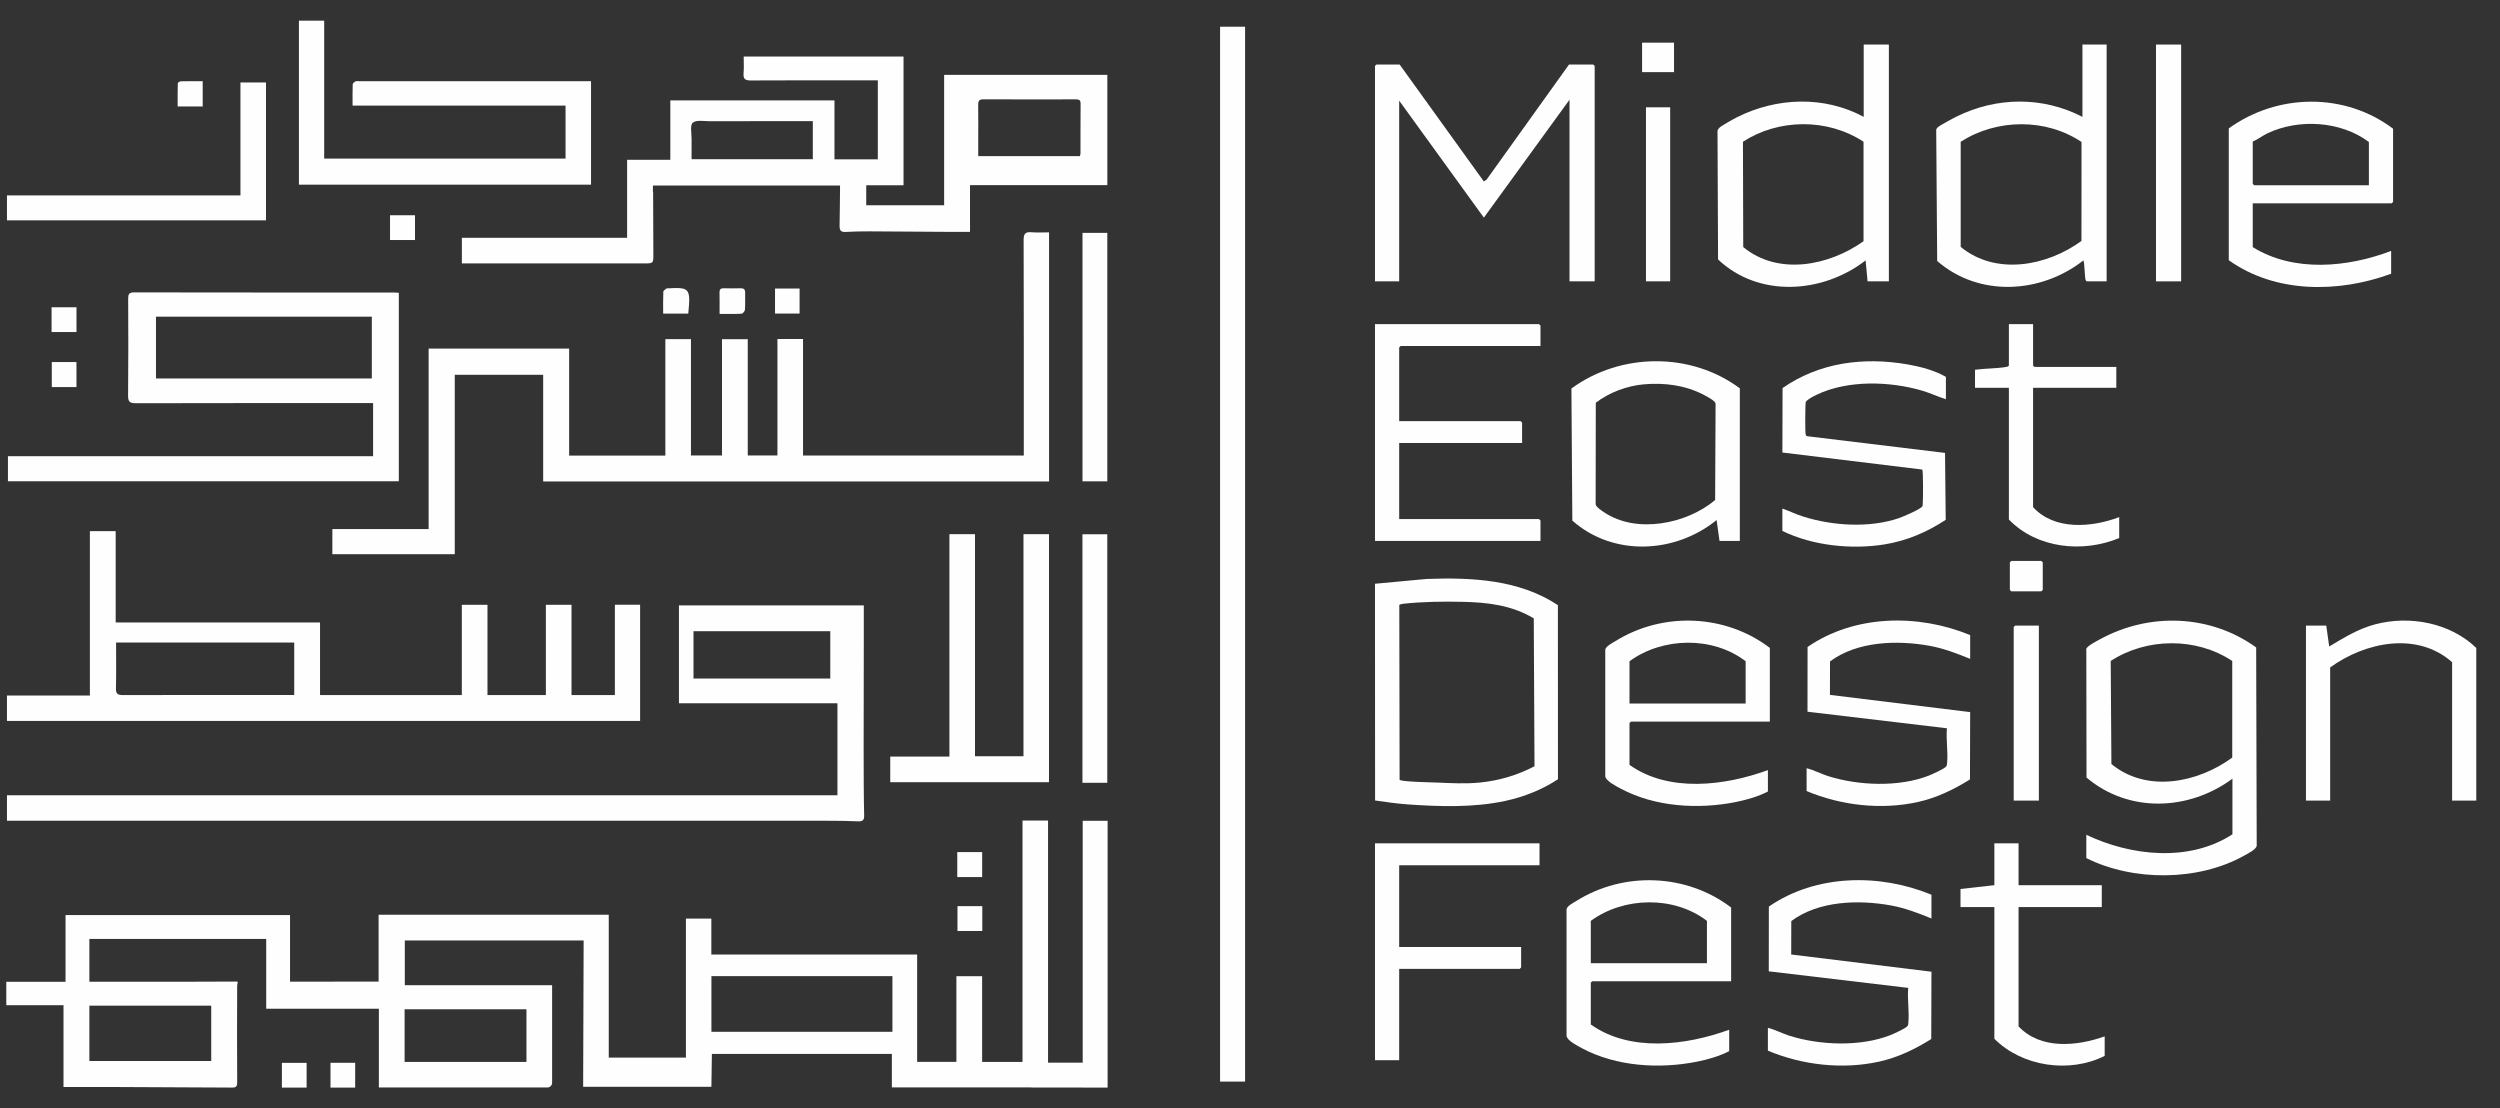
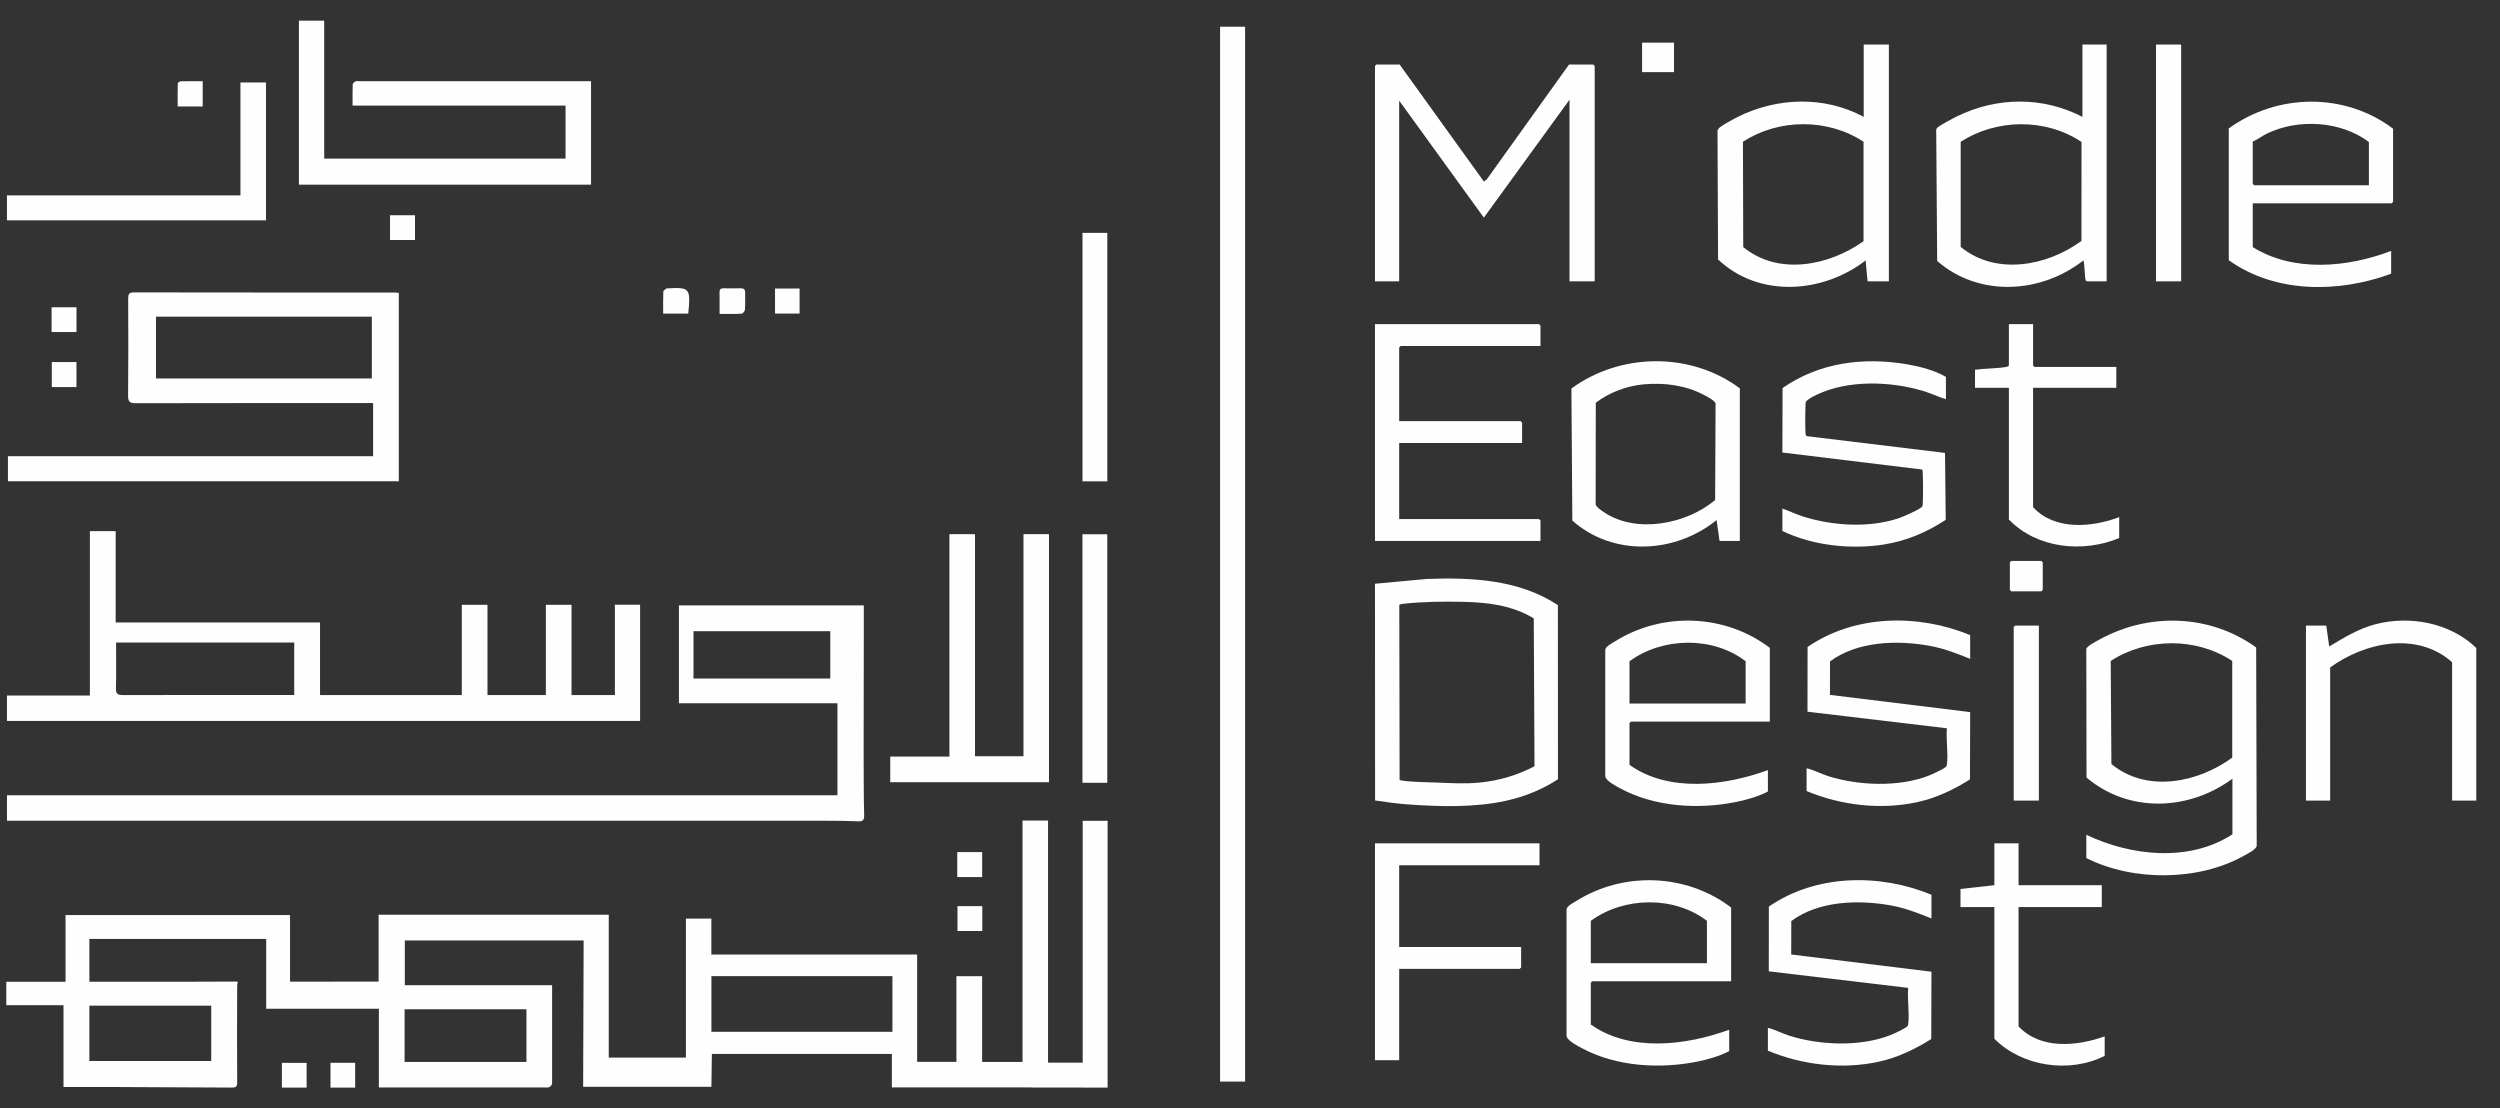
<svg xmlns="http://www.w3.org/2000/svg" width="300" height="133" viewBox="0 0 300 133" fill="none">
  <rect x="0" y="0" width="300" height="133" fill="#333333" stroke="none" />
  <g clip-path="url(#clip0_2029_4827)">
    <path d="M99.311 98.491C100.524 98.491 101.739 98.506 102.952 98.559C103.516 98.584 103.721 98.422 103.699 97.829C103.646 96.224 103.637 91.556 103.637 89.951C103.637 85.424 103.649 80.896 103.656 76.369C103.656 75.136 103.656 73.906 103.656 72.645H81.473V84.39H100.493V95.429H0.836V98.491H1.89C34.364 98.491 66.838 98.491 99.311 98.491ZM83.219 81.424V75.745H99.634V81.424H83.219Z" fill="#FEFEFE" />
    <path d="M76.813 72.568H73.786V83.408H68.583V72.574H65.504V83.411H58.497V72.577H55.418V83.411H38.404V74.692H13.881V63.733H10.786V83.467H0.836V86.514H76.813V72.571V72.568ZM35.307 83.399H34.516C27.936 83.399 21.353 83.39 14.774 83.411C14.104 83.411 13.899 83.244 13.915 82.617C13.958 80.794 13.93 78.971 13.93 77.105H35.307V83.396V83.399Z" fill="#FEFEFE" />
    <path d="M125.881 64.1H122.817V90.749H117V64.1H113.931V90.79H106.83V93.864H125.878V64.1H125.881Z" fill="#FEFEFE" />
    <path d="M129.894 93.935H132.873V64.115H129.894V93.935Z" fill="#FEFEFE" />
-     <path d="M113.296 8.987V24.629H103.947V22.231H108.424V6.786H89.243C89.243 7.484 89.287 8.14 89.231 8.785C89.175 9.456 89.398 9.658 90.081 9.655C94.868 9.627 99.659 9.639 104.446 9.639H105.339V19.117H100.136V12.049H80.44V19.179H75.253V28.535H55.424V31.609H56.348C63.324 31.609 70.301 31.609 77.275 31.609C78.403 31.609 78.409 31.609 78.403 30.507C78.397 29.11 78.385 24.424 78.375 23.026H78.35C78.35 22.781 78.35 22.536 78.35 22.265H100.806C100.793 25.641 100.781 23.604 100.75 27.076C100.744 27.644 100.893 27.87 101.488 27.833C102.455 27.774 103.429 27.759 104.4 27.762C107.851 27.774 110.381 27.802 113.832 27.824C114.651 27.83 115.472 27.824 116.402 27.824V22.213H132.88V8.987H113.299H113.296ZM97.541 19.107H82.989C82.989 18.309 82.98 17.496 82.989 16.682C82.999 16.005 82.778 15.046 83.129 14.732C83.529 14.369 84.447 14.543 85.138 14.543C88.974 14.53 92.809 14.536 96.648 14.536H97.538V19.11L97.541 19.107ZM129.658 18.427C129.658 18.52 129.615 18.611 129.584 18.732H117.388V16.763C117.388 15.378 117.404 13.99 117.382 12.605C117.376 12.127 117.481 11.912 118.021 11.916C121.689 11.937 125.354 11.928 129.022 11.922C129.398 11.922 129.68 11.934 129.673 12.447C129.652 14.44 129.664 16.434 129.658 18.43V18.427Z" fill="#FEFEFE" />
    <path d="M70.924 9.745H70.155C61.163 9.745 52.167 9.745 43.175 9.745C43.005 9.745 42.816 9.701 42.67 9.764C42.527 9.826 42.332 9.99 42.326 10.114C42.295 10.934 42.31 11.757 42.31 12.67H67.866V19.036H38.903V2.479H35.87V22.163H70.924V9.745Z" fill="#FEFEFE" />
    <path d="M31.918 9.894H28.854V23.445H0.836V26.442H31.918V9.894Z" fill="#FEFEFE" />
    <path d="M24.324 12.776V9.745C23.397 9.745 22.55 9.736 21.704 9.757C21.573 9.76 21.338 9.909 21.335 9.996C21.307 10.922 21.319 11.85 21.319 12.776H24.327H24.324Z" fill="#FEFEFE" />
    <path d="M49.799 25.83H46.804V28.802H49.799V25.83Z" fill="#FEFEFE" />
-     <path d="M51.436 41.835V63.485H39.883V66.5H54.571V44.974H65.181V57.777H125.887V27.883C125.149 27.883 124.464 27.929 123.791 27.87C123.066 27.808 122.833 28.023 122.836 28.786C122.864 37.133 122.855 45.483 122.855 53.831V54.663H96.365V40.683H93.293V54.653H89.73V40.701H86.638V54.657H82.915V40.695H79.842V54.669H68.298V41.829H51.439L51.436 41.835Z" fill="#FEFEFE" />
    <path d="M0.953 57.752H47.858V35.137C47.631 35.121 47.464 35.103 47.3 35.103C36.897 35.103 26.494 35.106 16.091 35.087C15.477 35.087 15.378 35.311 15.381 35.851C15.399 39.72 15.412 43.589 15.371 47.462C15.362 48.216 15.579 48.39 16.308 48.387C25.471 48.362 34.633 48.371 43.796 48.371H44.772V54.743H0.953V57.756V57.752ZM44.62 45.415H18.717V38H44.62V45.415Z" fill="#FEFEFE" />
    <path d="M129.899 57.762H132.876V27.942H129.899V57.762Z" fill="#FEFEFE" />
    <path d="M9.18 36.873H6.19V39.844H9.18V36.873Z" fill="#FEFEFE" />
    <path d="M95.95 34.624H93.004V37.627H95.95V34.624Z" fill="#FEFEFE" />
    <path d="M9.176 46.449V43.446H6.215V46.449H9.176Z" fill="#FEFEFE" />
    <path d="M88.837 34.593C88.183 34.609 87.529 34.609 86.874 34.593C86.518 34.584 86.335 34.687 86.344 35.081C86.36 35.904 86.35 36.727 86.35 37.668C87.296 37.668 88.139 37.692 88.98 37.646C89.135 37.636 89.383 37.342 89.395 37.161C89.445 36.484 89.401 35.801 89.42 35.124C89.432 34.693 89.222 34.584 88.84 34.593H88.837Z" fill="#FEFEFE" />
    <path d="M80.136 34.599C80.086 34.599 80.021 34.581 79.993 34.606C79.851 34.73 79.606 34.86 79.599 34.997C79.562 35.86 79.581 36.73 79.581 37.633H82.592C82.889 34.593 82.772 34.454 80.136 34.603V34.599Z" fill="#FEFEFE" />
    <path d="M129.924 127.519H125.766V98.466H122.703V127.429H117.856V117.144H114.768V127.426H110.058V114.548H85.361V110.229H82.31V126.91H73.051V109.766H45.433V117.79L34.804 117.802V109.809H7.865V117.815H0.755V120.625H7.62V130.441C9.728 130.441 11.765 130.435 13.803 130.441C18.445 130.46 23.083 130.484 27.725 130.509C28.137 130.509 28.466 130.534 28.463 129.925C28.438 126.056 28.444 122.184 28.46 118.315C28.46 117.874 28.711 117.768 28.261 117.787C27.647 117.812 18.308 117.815 10.724 117.812V112.672H31.945V121.051H45.464V130.497H65.687C66 130.497 66.254 130.242 66.254 129.929V118.225H48.577V112.859H70.037L69.978 130.416H85.367L85.426 126.469H107.023V130.491H123.769V130.503H129.924V130.509H132.913V98.497H129.924V127.51V127.519ZM25.347 120.678V127.323H10.724V120.678H25.347ZM63.175 121.11V127.429H48.552V121.11H63.175ZM107.091 123.817H85.37V117.138H107.091V123.817Z" fill="#FEFEFE" />
    <path d="M117.859 102.251H114.873V105.248H117.859V102.251Z" fill="#FEFEFE" />
    <path d="M117.875 108.738H114.898V111.719H117.875V108.738Z" fill="#FEFEFE" />
    <path d="M33.827 130.509H36.794V127.541H33.827V130.509Z" fill="#FEFEFE" />
    <path d="M39.659 130.515H42.62V127.537H39.659V130.515Z" fill="#FEFEFE" />
  </g>
  <g clip-path="url(#clip1_2029_4827)">
    <path d="M250.355 100.175C255.726 102.732 262.706 103.488 267.892 100.118V93.443C262.67 97.308 255.441 97.594 250.382 93.306L250.358 77.869C250.424 77.536 251.54 76.964 251.905 76.762C257.855 73.466 265.206 73.701 270.74 77.694L270.805 101.494C270.752 101.931 269.742 102.426 269.323 102.661C263.816 105.763 255.973 105.787 250.358 102.97V100.175H250.355ZM267.869 79.316C263.558 76.458 257.605 76.506 253.286 79.316L253.369 91.684C257.62 95.179 263.739 93.941 267.869 90.91V79.316Z" fill="#FEFEFE" />
    <path d="M191.361 33.762H188.342V11.966L178.064 26.116L167.902 12.079V33.762H164.998V7.914L165.173 7.744H167.958L178.064 21.779L178.402 21.54L188.283 7.744H191.186L191.361 7.914V33.762Z" fill="#FEFEFE" />
    <path d="M165.01 96.057L164.998 70.051L171.206 69.474C176.642 69.28 182.315 69.548 186.947 72.618L186.956 93.509C185.062 94.759 182.888 95.62 180.656 96.105C176.882 96.927 172.738 96.799 168.89 96.525C167.599 96.433 166.292 96.239 165.01 96.057ZM184.141 91.943L184.052 74.207C181.425 72.624 178.533 72.281 175.508 72.219C173.192 72.171 170.761 72.195 168.421 72.448C168.246 72.466 168.074 72.499 167.916 72.579L167.952 93.568C168.133 93.822 171.791 93.881 172.373 93.905C174.13 93.976 175.822 94.081 177.598 93.905C179.905 93.676 182.108 93.015 184.141 91.949V91.943Z" fill="#FEFEFE" />
    <path d="M226.664 5.347V33.762H224.108L223.873 31.252C218.731 35.23 211.066 35.769 206.167 31.136L206.102 15.785C206.09 15.604 206.167 15.511 206.274 15.383C206.494 15.113 208.02 14.285 208.429 14.076C213.191 11.674 218.898 11.468 223.645 14.023V5.347H226.664ZM223.621 17.009C219.325 14.181 213.453 14.219 209.154 17.009L209.189 29.65C213.405 33.119 219.488 31.889 223.624 28.945V17.009H223.621Z" fill="#FEFEFE" />
    <path d="M252.796 5.347V33.762H250.415C250.299 33.69 250.263 33.604 250.24 33.476C250.177 33.122 250.13 31.404 250.005 31.252C244.905 35.25 237.477 35.691 232.462 31.317L232.346 15.669C232.332 15.523 232.379 15.443 232.471 15.336C232.685 15.083 234.395 14.181 234.808 13.978C239.605 11.617 245.118 11.555 249.892 14.023V5.347H252.796ZM235.283 29.629C239.516 33.101 245.647 31.931 249.774 28.912L249.783 17.036C245.484 14.163 239.605 14.24 235.283 17.012V29.632V29.629Z" fill="#FEFEFE" />
    <path d="M184.857 41.52H168.077L167.902 41.693V50.536H182.476L182.651 50.708V53.161H167.902V62.29H184.682L184.857 62.462V64.916H164.998V38.898H184.682L184.857 39.067V41.52Z" fill="#FEFEFE" />
    <path d="M270.33 24.404V29.653C275.237 32.714 281.727 32.097 286.938 30.109V32.848C280.638 35.167 273.055 35.23 267.453 31.225V15.41C273.299 11.182 281.368 11.072 287.169 15.443V24.229L286.994 24.398H270.33V24.404ZM284.266 22.234V17.042C280.911 14.514 275.831 14.21 272.07 16.012C271.467 16.3 270.947 16.732 270.33 16.985V22.064L270.505 22.234H284.266Z" fill="#FEFEFE" />
    <path d="M207.735 117.749H191.071L190.896 117.919V122.939C195.607 126.294 202.338 125.452 207.504 123.567V126.133C206.375 126.729 204.947 127.137 203.674 127.393C199.134 128.304 193.96 127.988 189.848 125.794C189.343 125.526 188.061 124.877 187.986 124.314V109.124C188.037 108.714 188.785 108.35 189.162 108.112C194.862 104.539 202.394 104.831 207.735 108.901V117.746V117.749ZM204.832 115.582V110.503C200.883 107.478 194.868 107.597 190.896 110.503V115.582H204.832Z" fill="#FEFEFE" />
    <path d="M212.381 86.596H195.716L195.541 86.765V91.785C200.253 95.14 206.983 94.298 212.149 92.413V94.98C211.021 95.575 209.593 95.983 208.319 96.239C203.78 97.15 198.605 96.834 194.493 94.64C193.989 94.372 192.706 93.723 192.632 93.16V77.971C192.682 77.56 193.43 77.197 193.808 76.959C199.508 73.386 207.04 73.677 212.381 77.747V86.593V86.596ZM209.477 84.428V79.349C205.529 76.324 199.514 76.443 195.541 79.349V84.428H209.477Z" fill="#FEFEFE" />
    <path d="M208.779 64.916H206.342L205.992 62.406C201.022 66.443 193.585 66.821 188.68 62.471L188.57 46.623C194.463 42.306 202.889 42.214 208.779 46.6V64.916ZM197.26 46.12C195.221 46.299 193.101 47.1 191.495 48.329L191.477 60.518C191.539 60.849 192.189 61.271 192.483 61.468C196.367 64.094 202.393 62.885 205.816 60.006L205.87 48.425C205.802 48.079 204.831 47.576 204.48 47.395C202.263 46.227 199.754 45.9 197.254 46.12H197.26Z" fill="#FEFEFE" />
    <path d="M233.516 47.913C232.554 47.606 231.645 47.171 230.672 46.883C226.785 45.736 221.735 45.587 218.027 47.356C217.585 47.567 217.003 47.856 216.697 48.216C216.617 48.478 216.608 51.727 216.673 52.075C216.697 52.206 216.712 52.307 216.864 52.346L233.403 54.349L233.486 62.379C231.251 63.856 228.783 64.91 226.103 65.335C222.127 65.966 217.49 65.475 213.886 63.713V61.03C214.714 61.316 215.513 61.709 216.35 61.977C219.892 63.102 224.327 63.388 227.881 62.173C228.344 62.016 230.597 61.06 230.701 60.724C230.734 60.619 230.719 60.515 230.731 60.411C230.776 59.959 230.793 56.511 230.675 56.347L213.886 54.302L213.909 46.564C218.336 43.492 223.609 42.819 228.887 43.724C230.443 43.992 232.156 44.441 233.51 45.227V47.91L233.516 47.913Z" fill="#FEFEFE" />
    <path d="M231.774 107.365V110.217C230.2 109.58 228.606 108.958 226.92 108.654C223.001 107.945 218.224 108.091 214.955 110.524L214.946 114.54L231.774 116.606L231.75 124.686C229.811 125.895 227.766 126.893 225.503 127.393C221.104 128.369 216.27 127.812 212.146 126.08V123.341C213.034 123.561 213.857 124.011 214.726 124.287C218.375 125.44 223.217 125.63 226.81 124.228C227.199 124.076 228.555 123.454 228.799 123.216C228.959 123.058 228.965 123.076 228.992 122.835C229.149 121.519 228.858 119.899 228.986 118.547L212.253 116.559L212.262 108.791C217.909 104.897 225.536 104.793 231.771 107.365H231.774Z" fill="#FEFEFE" />
    <path d="M236.42 76.211V79.063C234.847 78.426 233.252 77.804 231.566 77.5C227.647 76.792 222.87 76.938 219.602 79.37L219.593 83.386L236.42 85.453L236.396 93.533C234.458 94.741 232.412 95.739 230.15 96.239C225.75 97.216 220.917 96.659 216.793 94.926V92.187C217.681 92.407 218.503 92.857 219.373 93.134C223.022 94.286 227.864 94.477 231.456 93.074C231.845 92.922 233.202 92.3 233.445 92.062C233.606 91.904 233.612 91.922 233.638 91.681C233.796 90.365 233.505 88.745 233.632 87.394L216.9 85.405L216.909 77.637C222.556 73.743 230.183 73.639 236.417 76.211H236.42Z" fill="#FEFEFE" />
    <path d="M184.741 101.202V103.828H167.902V113.641H182.535V116.094L182.36 116.267H167.902V127.223H164.998V101.202H184.741Z" fill="#FEFEFE" />
    <path d="M297.156 96.069H294.253V79.465C290.055 75.741 283.805 77.051 279.619 80.093V96.069H276.716V75.071H279.153L279.504 77.581C281.255 76.53 282.977 75.464 284.987 74.928C289.17 73.811 294.024 74.734 297.153 77.753V96.069H297.156Z" fill="#FEFEFE" />
    <path d="M242.227 101.202V106.222H252.214V108.848H242.227V123.168C244.875 125.973 249.201 125.556 252.561 124.365V126.705C248.354 128.831 242.648 128.006 239.323 124.651V108.845H235.259V106.677L239.323 106.222V101.202H242.227Z" fill="#FEFEFE" />
    <path d="M243.97 38.898V43.861L244.145 44.03H253.957V46.54H243.97V60.861C246.556 63.677 251 63.299 254.304 62.057V64.567C249.911 66.383 244.43 65.818 241.066 62.343V46.537H237.002V44.37C238.204 44.203 239.6 44.236 240.775 44.027C240.906 44.004 240.992 43.974 241.066 43.858V38.895H243.97V38.898Z" fill="#FEFEFE" />
    <path d="M261.738 5.347H258.719V33.762H261.738V5.347Z" fill="#FEFEFE" />
    <path d="M244.664 75.071V96.069H241.645V75.24L241.82 75.071H244.664Z" fill="#FEFEFE" />
-     <path d="M200.419 12.877H197.516V33.759H200.419V12.877Z" fill="#FEFEFE" />
    <path d="M241.357 67.312H244.955L245.13 67.482V70.793L244.955 70.962H241.357L241.182 70.793V67.482L241.357 67.312Z" fill="#FEFEFE" />
    <path d="M200.883 5.118H197.05V8.655H200.883V5.118Z" fill="#FEFEFE" />
  </g>
  <path d="M147.91 3.206V129.791" stroke="#FEFEFE" stroke-width="3" stroke-miterlimit="10" />
  <defs>
    <clipPath id="clip0_2029_4827">
      <rect width="132.159" height="128.04" fill="white" transform="translate(0.755 2.479)" />
    </clipPath>
    <clipPath id="clip1_2029_4827">
      <rect width="132.159" height="122.76" fill="white" transform="translate(164.998 5.118)" />
    </clipPath>
  </defs>
</svg>